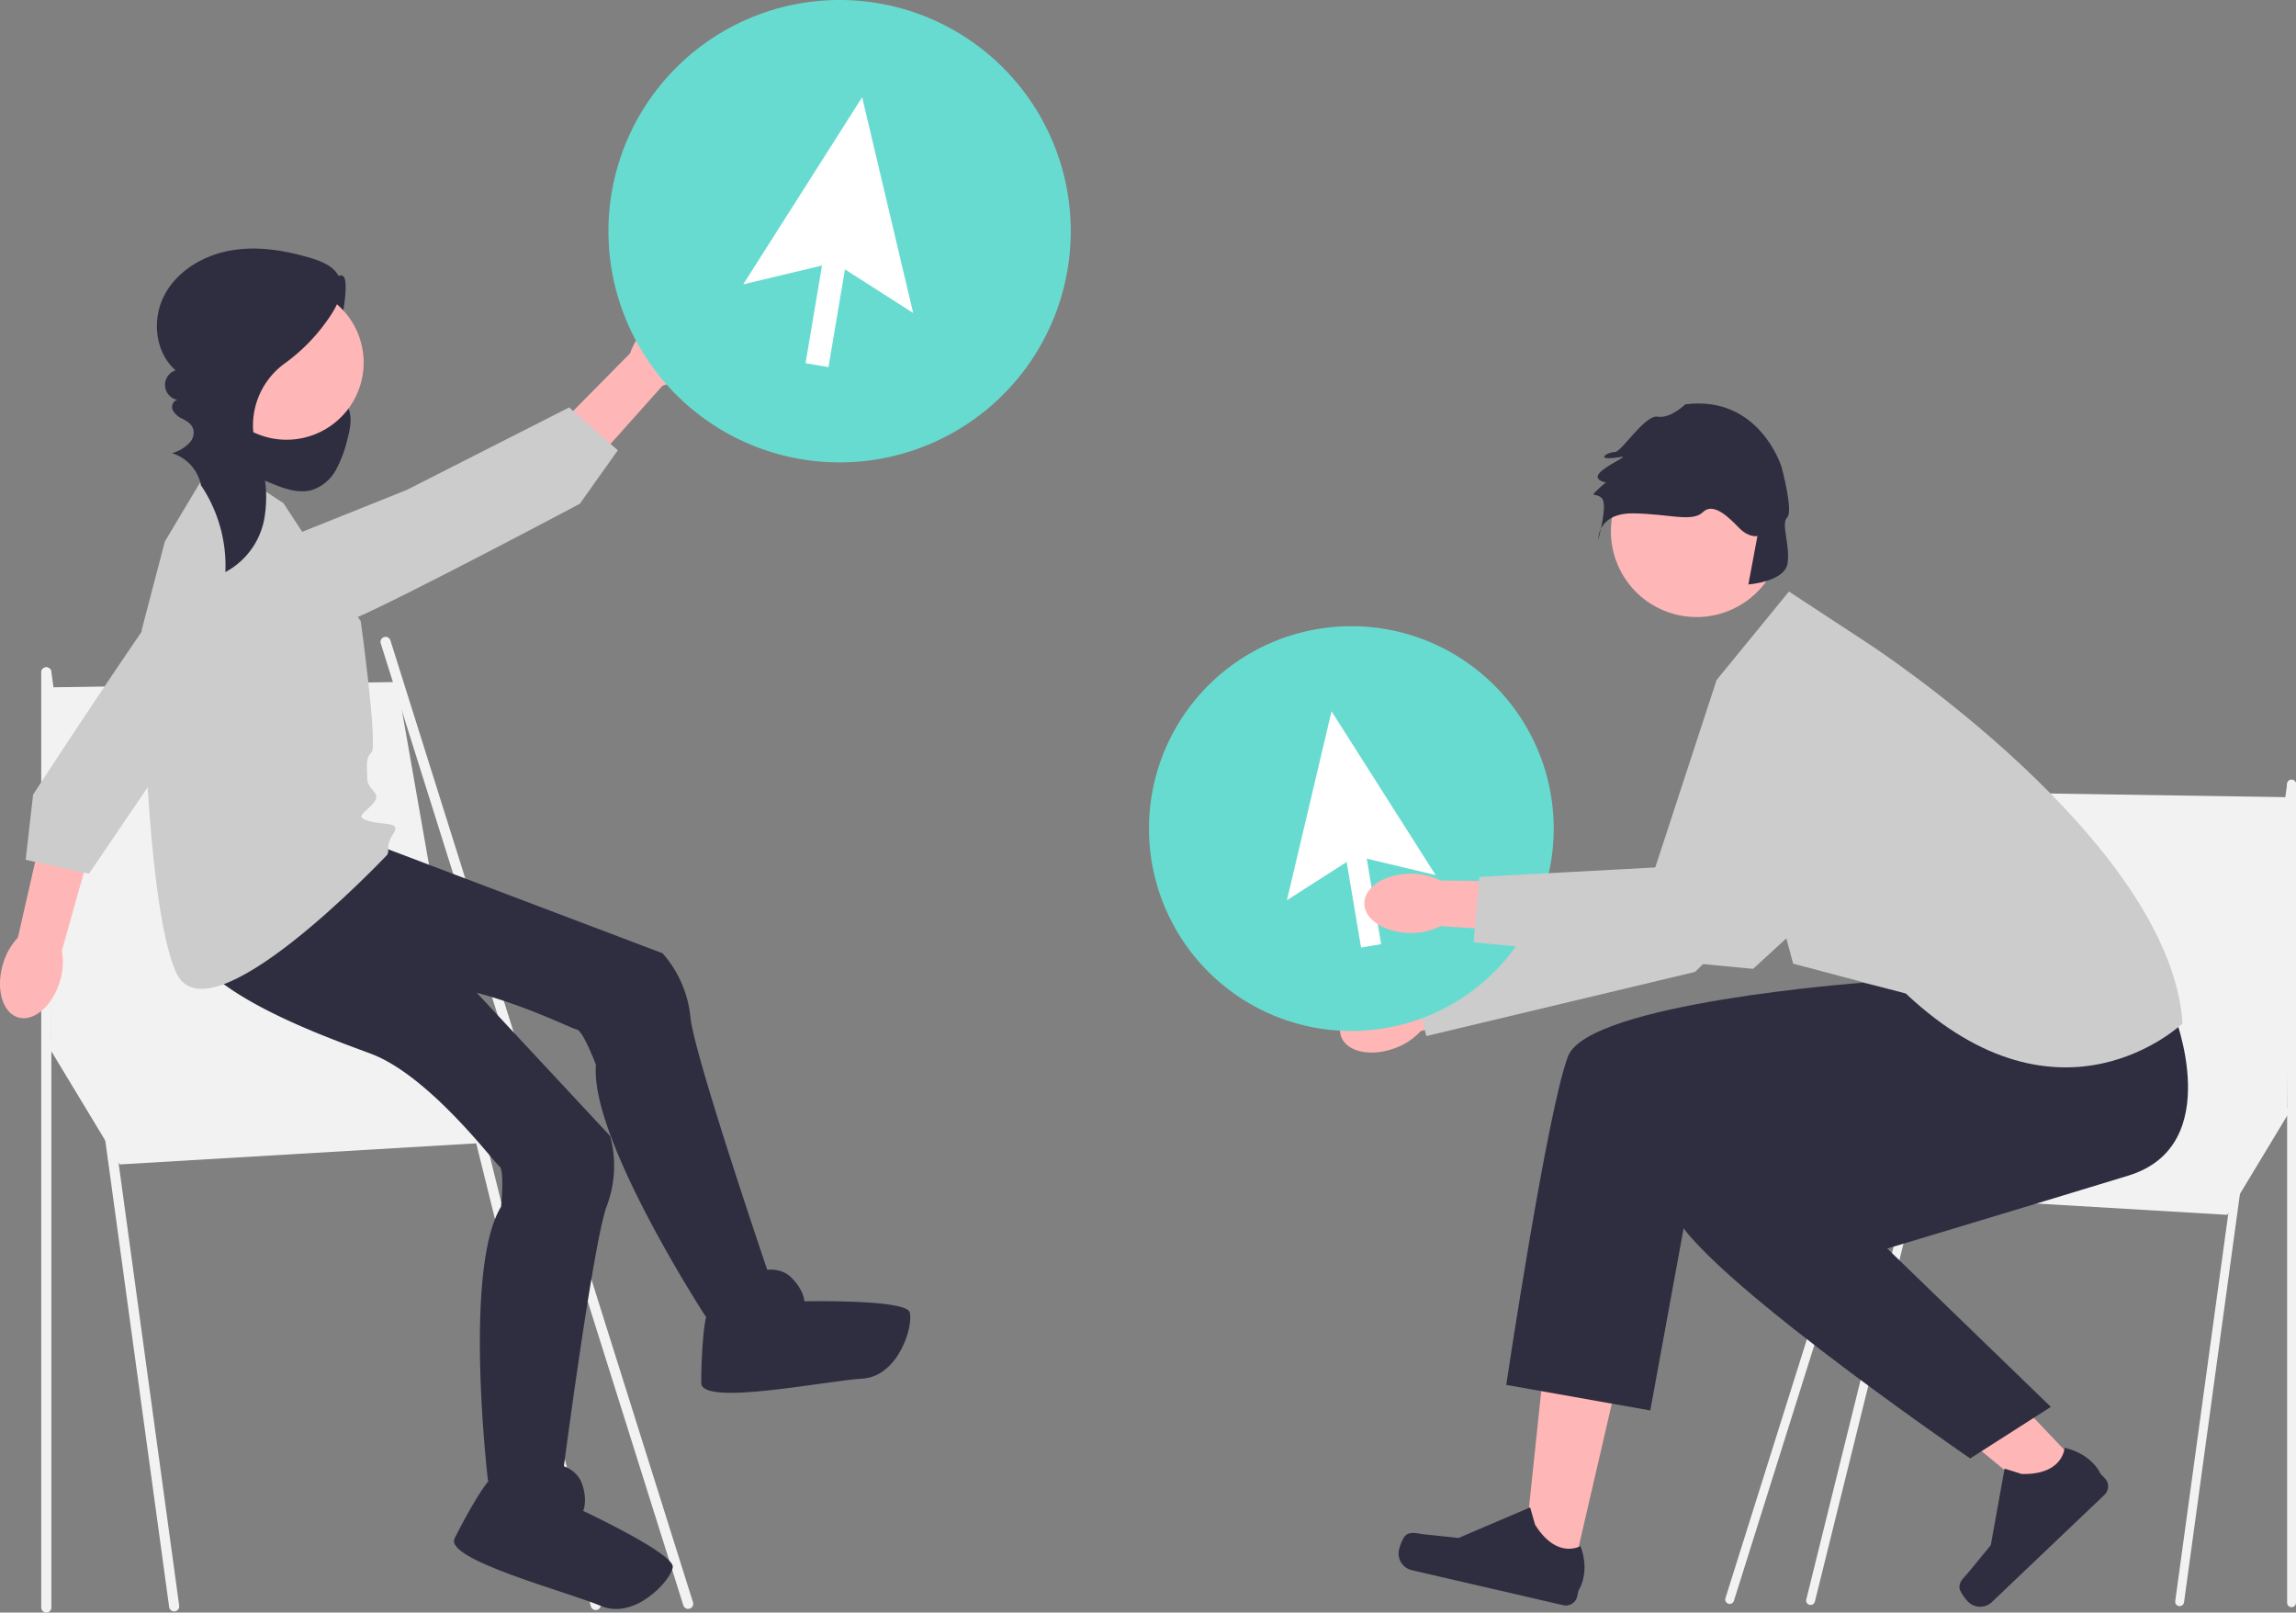
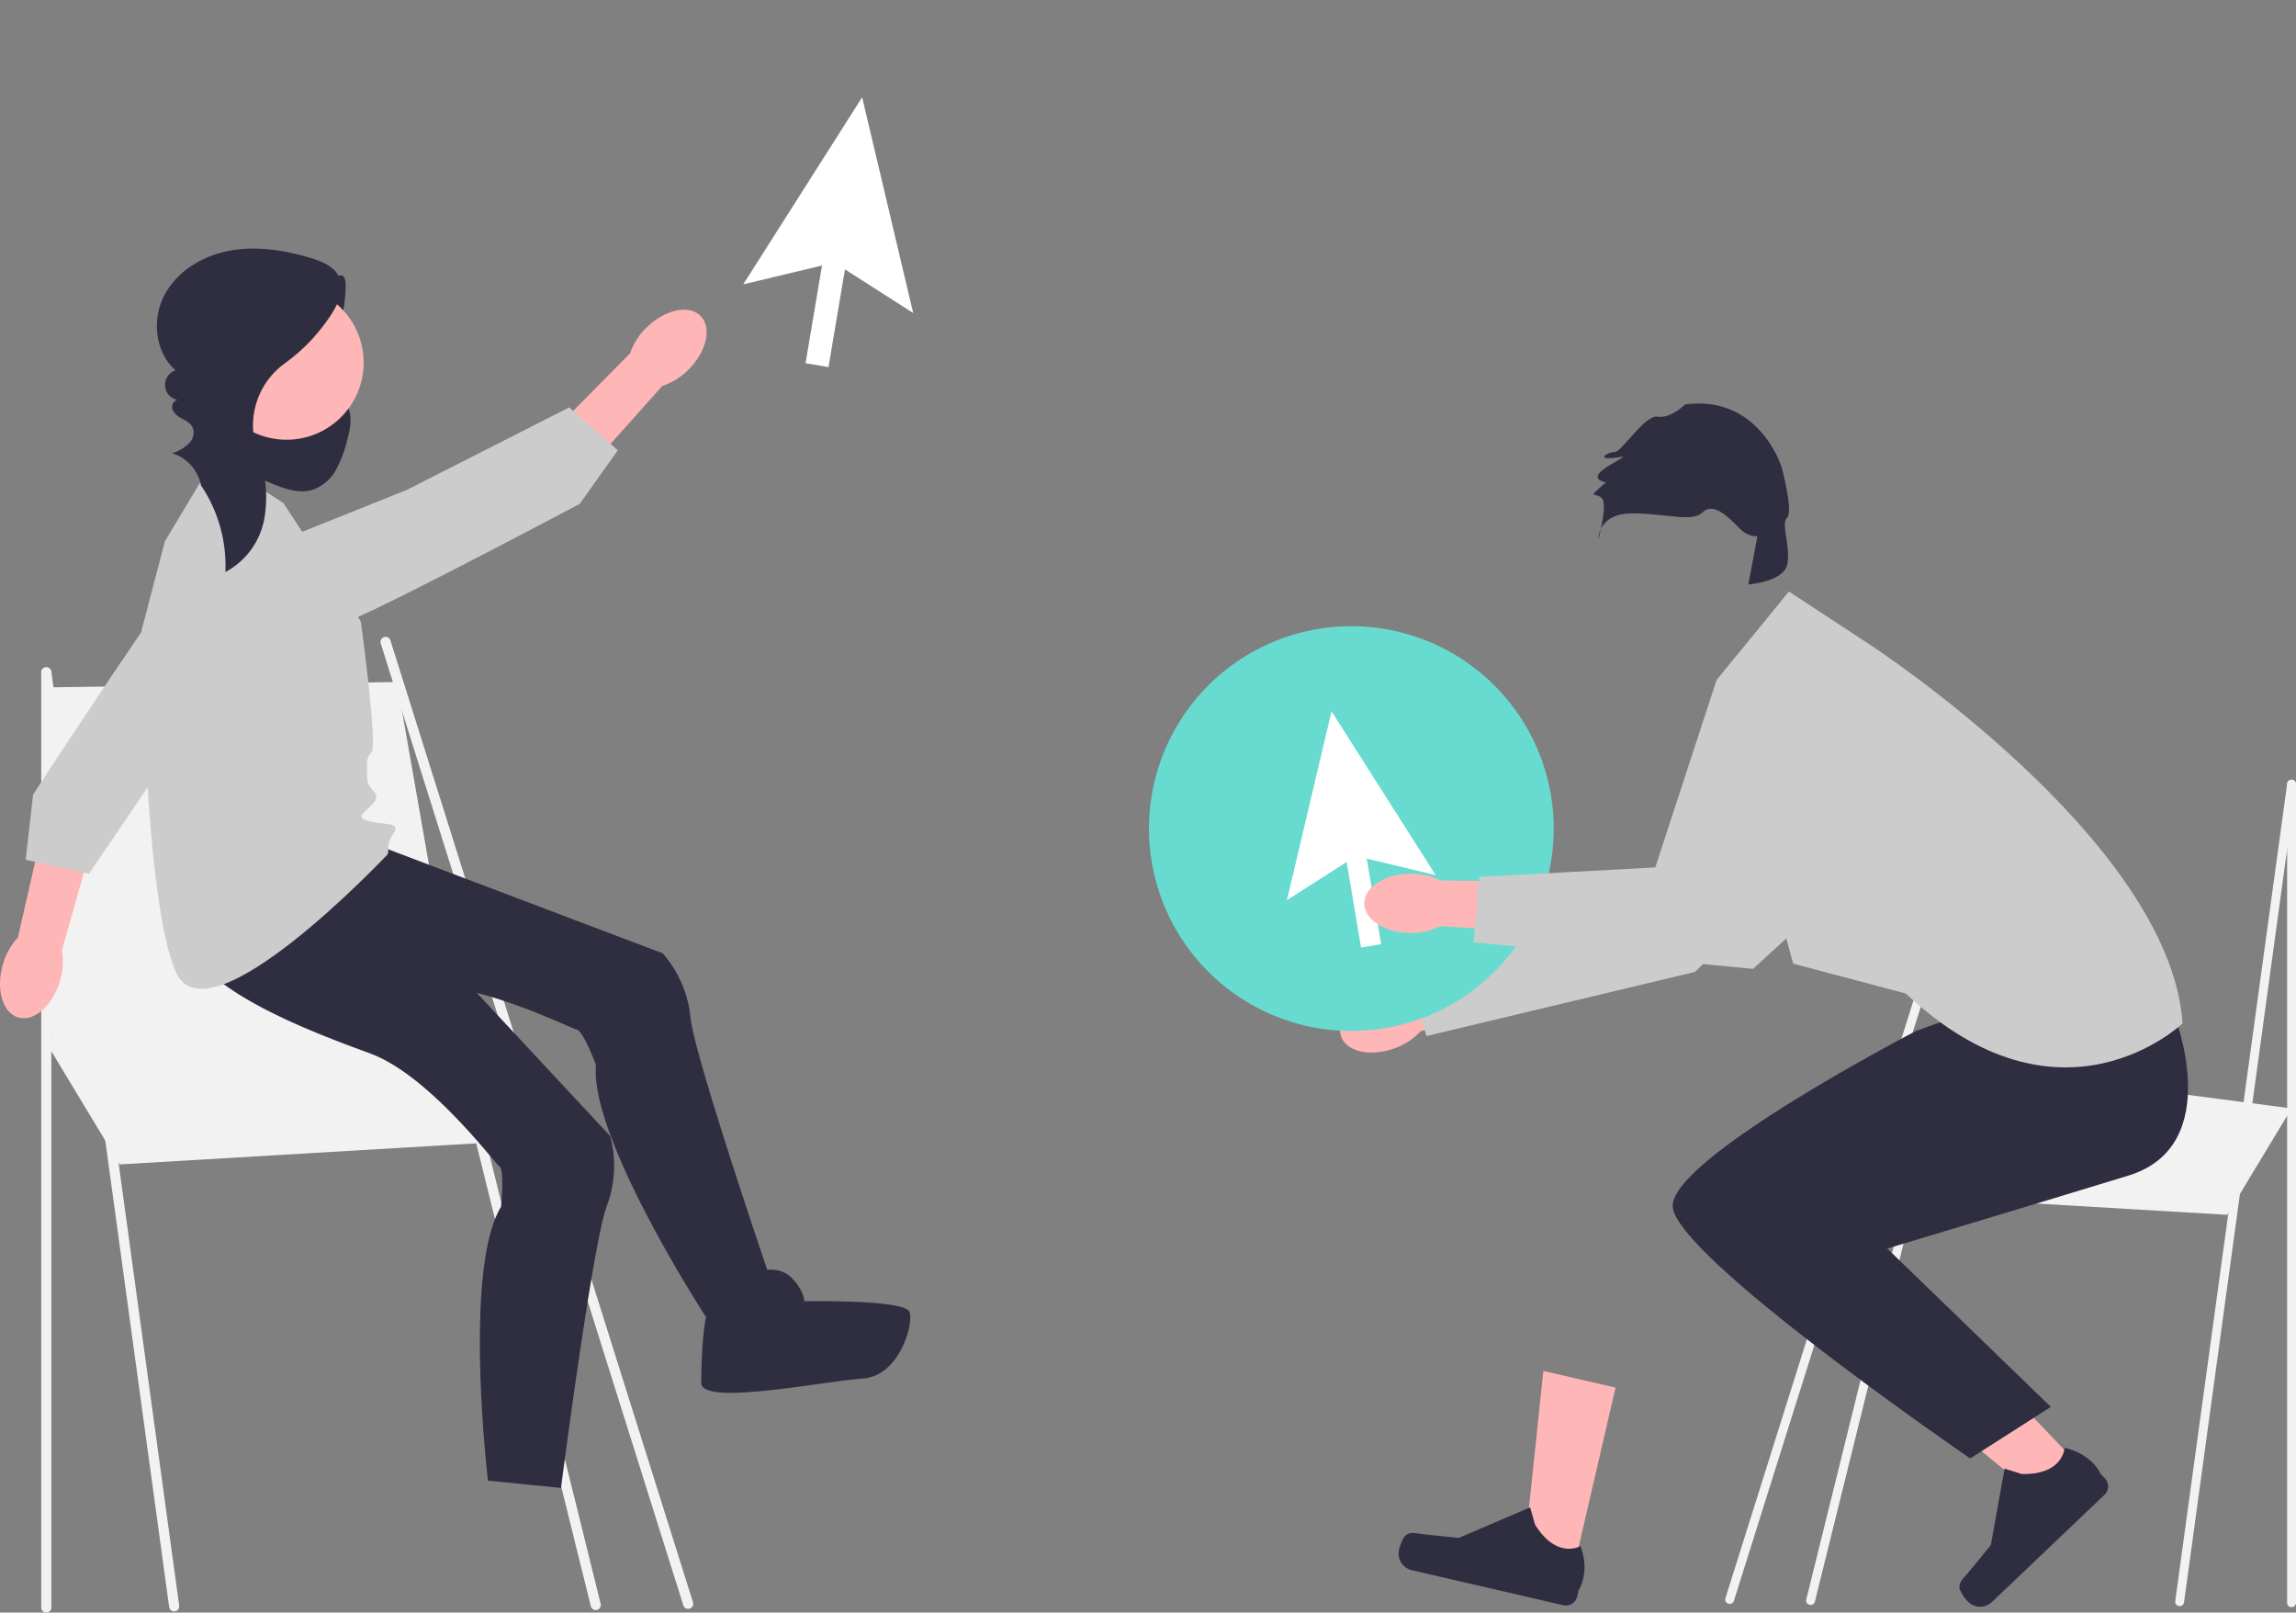
<svg xmlns="http://www.w3.org/2000/svg" width="395.874" height="277.99" viewBox="0 0 395.874 277.99">
  <rect x="0" y="0" width="395.874" height="277.99" fill="#808080" stroke="none" />
  <g transform="translate(-89.424)">
    <g transform="translate(89.424)">
      <path d="M102,278.272l12.66,20.955,73.778-4.365L168.8,269.54Z" transform="translate(-94.021 -98.494)" fill="#f2f2f2" />
      <path d="M123.546,344.02a.872.872,0,0,1-.863-.755L100.636,182.253a.873.873,0,0,1,1.731-.237l22.046,161.012a.874.874,0,0,1-.747.984A.86.86,0,0,1,123.546,344.02Z" transform="translate(-93.518 -66.235)" fill="#f2f2f2" />
      <path d="M101.5,344.244a.873.873,0,0,1-.873-.873V182.184a.873.873,0,0,1,1.746,0V343.37a.873.873,0,0,1-.873.873" transform="translate(-93.518 -66.253)" fill="#f2f2f2" />
      <path d="M245.854,340.568a.874.874,0,0,1-.833-.611L192.853,174.142a.873.873,0,0,1,1.666-.525l52.169,165.815a.875.875,0,0,1-.833,1.136" transform="translate(-127.203 -63.219)" fill="#f2f2f2" />
      <path d="M229.919,352.1a.874.874,0,0,1-.846-.658L192.838,205.1a.873.873,0,1,1,1.692-.43l36.235,146.343a.873.873,0,0,1-.847,1.088" transform="translate(-127.203 -74.549)" fill="#f2f2f2" />
      <path d="M102,186.2l60.463-.93L173.6,248.787H102.877Z" transform="translate(-94.021 -67.699)" fill="#f2f2f2" />
      <path d="M164.754,76.438c1.832,1.029,4.789-3.042,5.459-1.051s-.953,10.028-1.79,11.956c-.416.958-1,1.835-1.413,2.8a4.2,4.2,0,0,0-.267,3.047c.628,1.706,2.7,2.4,3.729,3.9,1.2,1.746.714,4.1.154,6.14a20.6,20.6,0,0,1-1.925,5.107,7.405,7.405,0,0,1-4.078,3.459c-2.227.661-4.608-.125-6.755-1.013a24.455,24.455,0,0,1-5.862-3.2,10.8,10.8,0,0,1-3.835-5.362,10.992,10.992,0,0,1,1.206-8.107,27.107,27.107,0,0,1,5.328-6.456,105.827,105.827,0,0,1,10.846-9.083" transform="translate(-110.771 -27.344)" fill="#2f2e41" />
      <path d="M172.756,229.773l48.887,18.518a19.6,19.6,0,0,1,4.815,11.11c.741,7.037,14.444,47.035,14.444,47.035L229.05,310.88s-20-30.739-18.888-43.331c0,0-2.222-5.938-3.333-6.117s-17.777-8.7-28.517-7.587-38.887,4.444-39.627-8.518,5.754-12.963,5.754-12.963Z" transform="translate(-107.403 -83.962)" fill="#2f2e41" />
      <path d="M289.951,345.168s3.333-1.111,5.555,1.111,2.222,4.074,2.222,4.074,17.407-.371,18.147,1.852-1.852,11.11-8.148,11.481-27.776,4.815-27.776.741.371-13.333,1.852-13.333,8.148-5.926,8.148-5.926" transform="translate(-159.045 -126.027)" fill="#2f2e41" />
      <path d="M177.141,242.276l35.631,38.253a19.6,19.6,0,0,1-.6,12.094c-2.452,6.637-7.88,48.567-7.88,48.567l-12.594-1.264s-4.318-36.417,2.255-47.215c0,0,.637-6.307-.28-6.96s-12.087-15.67-22.209-19.431-36.834-13.237-31.757-25.187,10.9-9.073,10.9-9.073Z" transform="translate(-107.565 -84.687)" fill="#2f2e41" />
-       <path d="M230.371,397.688s3.481.48,4.489,3.457.188,4.636.188,4.636,15.771,7.377,15.451,9.7-6.581,9.142-12.39,6.685-27.037-7.984-25.232-11.637,6.237-11.79,7.565-11.134S230.371,397.688,230.371,397.688Z" transform="translate(-134.496 -145.32)" fill="#2f2e41" />
      <path d="M140.512,124.43l11.852,7.777,13.333,20.37s2.963,21.48,1.852,22.591-.741,2.222-.741,4.444,2.72,2.458.99,4.377-3.183,2.318-.605,3.045,5.573.017,4.075,2.224-.386,2.946-1.127,3.688-30.724,32.406-36.279,20.185-5.941-59.072-5.941-59.072l4-15.262Z" transform="translate(-103.491 -45.468)" fill="#ccc" />
      <path d="M89.93,248.857c-1.261,4.264-.083,8.371,2.631,9.174s5.935-2,7.2-6.27a11.123,11.123,0,0,0,.329-5.246l5.115-18.135L96.64,226.16l-4.134,18.114A11.131,11.131,0,0,0,89.93,248.857Z" transform="translate(-89.424 -82.642)" fill="#ffb6b6" />
      <path d="M141.242,161.509s-13.8-10.538-19.058-3.892-24.5,36.148-24.5,36.148L96.4,205.008l10.917,2.409,17.645-26Z" transform="translate(-91.975 -56.792)" fill="#ccc" />
      <path d="M263.018,94.508c3.165-3.123,4.12-7.288,2.132-9.3s-6.164-1.115-9.331,2.01A11.124,11.124,0,0,0,253,91.648l-13.245,13.4,6.421,6.081,12.376-13.858a11.127,11.127,0,0,0,4.471-2.766" transform="translate(-144.355 -30.742)" fill="#ffb6b6" />
      <path d="M162.3,134.47s6.989,15.9,14.8,12.621,38.926-19.8,38.926-19.8l6.552-9.225-8.391-7.387-28.015,14.229Z" transform="translate(-116.055 -40.445)" fill="#ccc" />
      <path d="M159.627,77.557A13.293,13.293,0,1,1,146.334,90.85a13.292,13.292,0,0,1,13.293-13.293" transform="translate(-110.22 -28.34)" fill="#ffb6b6" />
      <path d="M139.426,108a24.853,24.853,0,0,1,4.437,15.293,13.069,13.069,0,0,0,6.7-9.129,21.572,21.572,0,0,0-1.107-11.526l-.039-.11a13.194,13.194,0,0,1,4.622-15.158,31.747,31.747,0,0,0,8.136-8.568c1.207-1.884,2.232-4.247,1.331-6.294-.831-1.887-2.978-2.769-4.953-3.359-4.511-1.347-9.3-2.114-13.932-1.261s-9.087,3.515-11.275,7.683-1.614,9.856,1.937,12.946a2.637,2.637,0,0,0,.415,5.117c-.76-.027-1.208.973-.937,1.684a3.275,3.275,0,0,0,1.635,1.516c.949.52,2,1.065,2,2.428a2.621,2.621,0,0,1-.512,1.521,6.517,6.517,0,0,1-3.216,2.016,7.3,7.3,0,0,1,5.013,5.619" transform="translate(-105.004 -24.678)" fill="#2f2e41" />
-       <path d="M294.595,0a39.856,39.856,0,1,1-39.856,39.856A39.855,39.855,0,0,1,294.595,0" transform="translate(-149.832)" fill="#68dbd0" />
      <rect width="22.888" height="4.011" transform="translate(138.892 62.613) rotate(-80.429)" fill="#fff" />
      <path d="M320.668,63.61l-13.6-8.693-15.7,3.754,20.5-32.253Z" transform="translate(-163.218 -9.653)" fill="#fff" />
      <path d="M511.647,407.824l-8.433-1.953,3.517-33.457,12.447,2.882Z" transform="translate(-240.628 -136.085)" fill="#ffb6b6" />
      <path d="M470.449,414.49h0a7.442,7.442,0,0,0-.953,2.291,2.939,2.939,0,0,0,2.2,3.525l26.117,6.044a2,2,0,0,0,2.4-1.5l.252-1.087s2.048-2.969.32-7.612c0,0-4.036,2.389-7.833-3.695l-.846-2.976-12.33,5.272-6.011-.633C472.455,413.978,471.364,413.534,470.449,414.49Z" transform="translate(-228.28 -149.629)" fill="#2f2e41" />
      <path d="M637.37,385.873l-6.269,5.969L605.094,370.5l9.252-8.809Z" transform="translate(-277.857 -132.167)" fill="#ffb6b6" />
      <path d="M621.867,417.737h0a7.45,7.45,0,0,0,1.389,2.056,2.939,2.939,0,0,0,4.154.1l19.413-18.487a2,2,0,0,0,.069-2.833l-.77-.808s-1.353-3.344-6.182-4.455c0,0-.225,4.685-7.394,4.509l-2.951-.931-2.379,13.2-3.835,4.672C622.543,415.78,621.572,416.448,621.867,417.737Z" transform="translate(-283.966 -143.721)" fill="#2f2e41" />
      <path d="M668.477,296.709l-11.082,18.344-64.586-3.821,17.2-22.166Z" transform="translate(-273.368 -105.629)" fill="#f2f2f2" />
      <path d="M681.2,354.266a.765.765,0,0,0,.756-.661l19.3-140.951a.764.764,0,1,0-1.514-.208L680.439,353.4a.765.765,0,0,0,.654.861A.738.738,0,0,0,681.2,354.266Z" transform="translate(-305.386 -77.389)" fill="#f2f2f2" />
      <path d="M711.609,354.461a.764.764,0,0,0,.764-.764v-141.1a.764.764,0,1,0-1.528,0V353.7A.764.764,0,0,0,711.609,354.461Z" transform="translate(-316.499 -77.405)" fill="#f2f2f2" />
      <path d="M558.945,351.243a.765.765,0,0,0,.729-.535l45.669-145.155a.764.764,0,1,0-1.458-.459L558.216,350.249a.765.765,0,0,0,.728.994" transform="translate(-260.714 -74.749)" fill="#f2f2f2" />
      <path d="M580.926,361.341a.765.765,0,0,0,.741-.576l31.719-128.11a.764.764,0,0,0-1.482-.377l-31.719,128.11a.765.765,0,0,0,.552.929A.781.781,0,0,0,580.926,361.341Z" transform="translate(-268.746 -84.667)" fill="#f2f2f2" />
-       <path d="M675.959,216.107l-52.93-.814L613.284,270.9h61.911Z" transform="translate(-280.849 -78.671)" fill="#f2f2f2" />
      <path d="M630.265,272.177s9.205,22.833-7.818,28.04-41.555,12.565-41.555,12.565l28.206,27.3-13.906,8.886s-51.3-35.135-51.3-43.542,42.038-30.191,42.038-30.191l23.163-8.276Z" transform="translate(-255.494 -97.55)" fill="#2f2e41" />
-       <path d="M560.155,266.96s-47.255,3.47-50.816,12.656-10.669,56.675-10.669,56.675l24.838,4.407,7.411-40.479,68-24.2Z" transform="translate(-238.968 -97.551)" fill="#2f2e41" />
      <path d="M555.826,175.946,568.3,160.691l13.782,9.04s51.939,33.744,54.086,65.407c0,0-20.9,20.1-47.712-5.145l-19.431-5.153Z" transform="translate(-259.853 -58.719)" fill="#ccc" />
      <path d="M463.016,275.126c-4.145,1.56-8.31.687-9.3-1.951s1.562-6.041,5.707-7.6a11.088,11.088,0,0,1,5.187-.706l17.645-6.39,2.823,8.344-17.695,5.414A11.084,11.084,0,0,1,463.016,275.126Z" transform="translate(-222.462 -94.451)" fill="#ffb6b6" />
      <path d="M529.677,186.055l-4.165-1.325-11.912,36.4-40.733,14.942,2.6,10.033,46.32-11.054,17.878-17.434Z" transform="translate(-229.539 -67.503)" fill="#ccc" />
-       <path d="M541.888,121.053a14.777,14.777,0,1,1-14.776,14.776,14.776,14.776,0,0,1,14.776-14.776" transform="translate(-249.361 -44.234)" fill="#ffb6b6" />
      <path d="M554.8,120.51s-3.844-12.412-16.592-10.754c0,0-2.577,2.514-4.754,2.122s-6.259,6.1-7.35,6.089-2.922,1.054-1.1,1.077,3.8-.861,1.265.562-4.215,2.674-2.406,3.424,2.154-1.246-.194.907-.92.9.157,2-.616,7.123-.616,7.123-.143-4.587,6.038-4.51,10.162,1.583,12-.213,4.543.976,6.244,2.72,3.159,1.4,3.159,1.4l-1.559,8.344s6.369-.452,6.774-3.733-1.188-6.742-.083-7.819S554.8,120.51,554.8,120.51Z" transform="translate(-247.638 -40.05)" fill="#2f2e41" />
      <path d="M436.5,170.107A34.89,34.89,0,1,1,401.609,205a34.889,34.889,0,0,1,34.89-34.89" transform="translate(-203.5 -62.159)" fill="#68dbd0" />
      <rect width="3.511" height="20.035" transform="translate(231.344 143.586) rotate(-9.57)" fill="#fff" />
      <path d="M439.087,225.791l11.9-7.61,13.742,3.286-17.949-28.235Z" transform="translate(-217.196 -70.609)" fill="#fff" />
      <path d="M468.138,247.564c-4.429,0-8.02-2.28-8.022-5.1s3.587-5.1,8.016-5.107a11.093,11.093,0,0,1,5.1,1.164l18.766.225-.294,8.8-18.468-1.157A11.081,11.081,0,0,1,468.138,247.564Z" transform="translate(-224.88 -86.734)" fill="#ffb6b6" />
      <path d="M550.316,184.987h0a29.12,29.12,0,0,1,2.7,35.882l-15.026,13.746L489.8,230.043l1.017-11.279,34.053-1.832Z" transform="translate(-235.727 -67.597)" fill="#ccc" />
    </g>
  </g>
</svg>